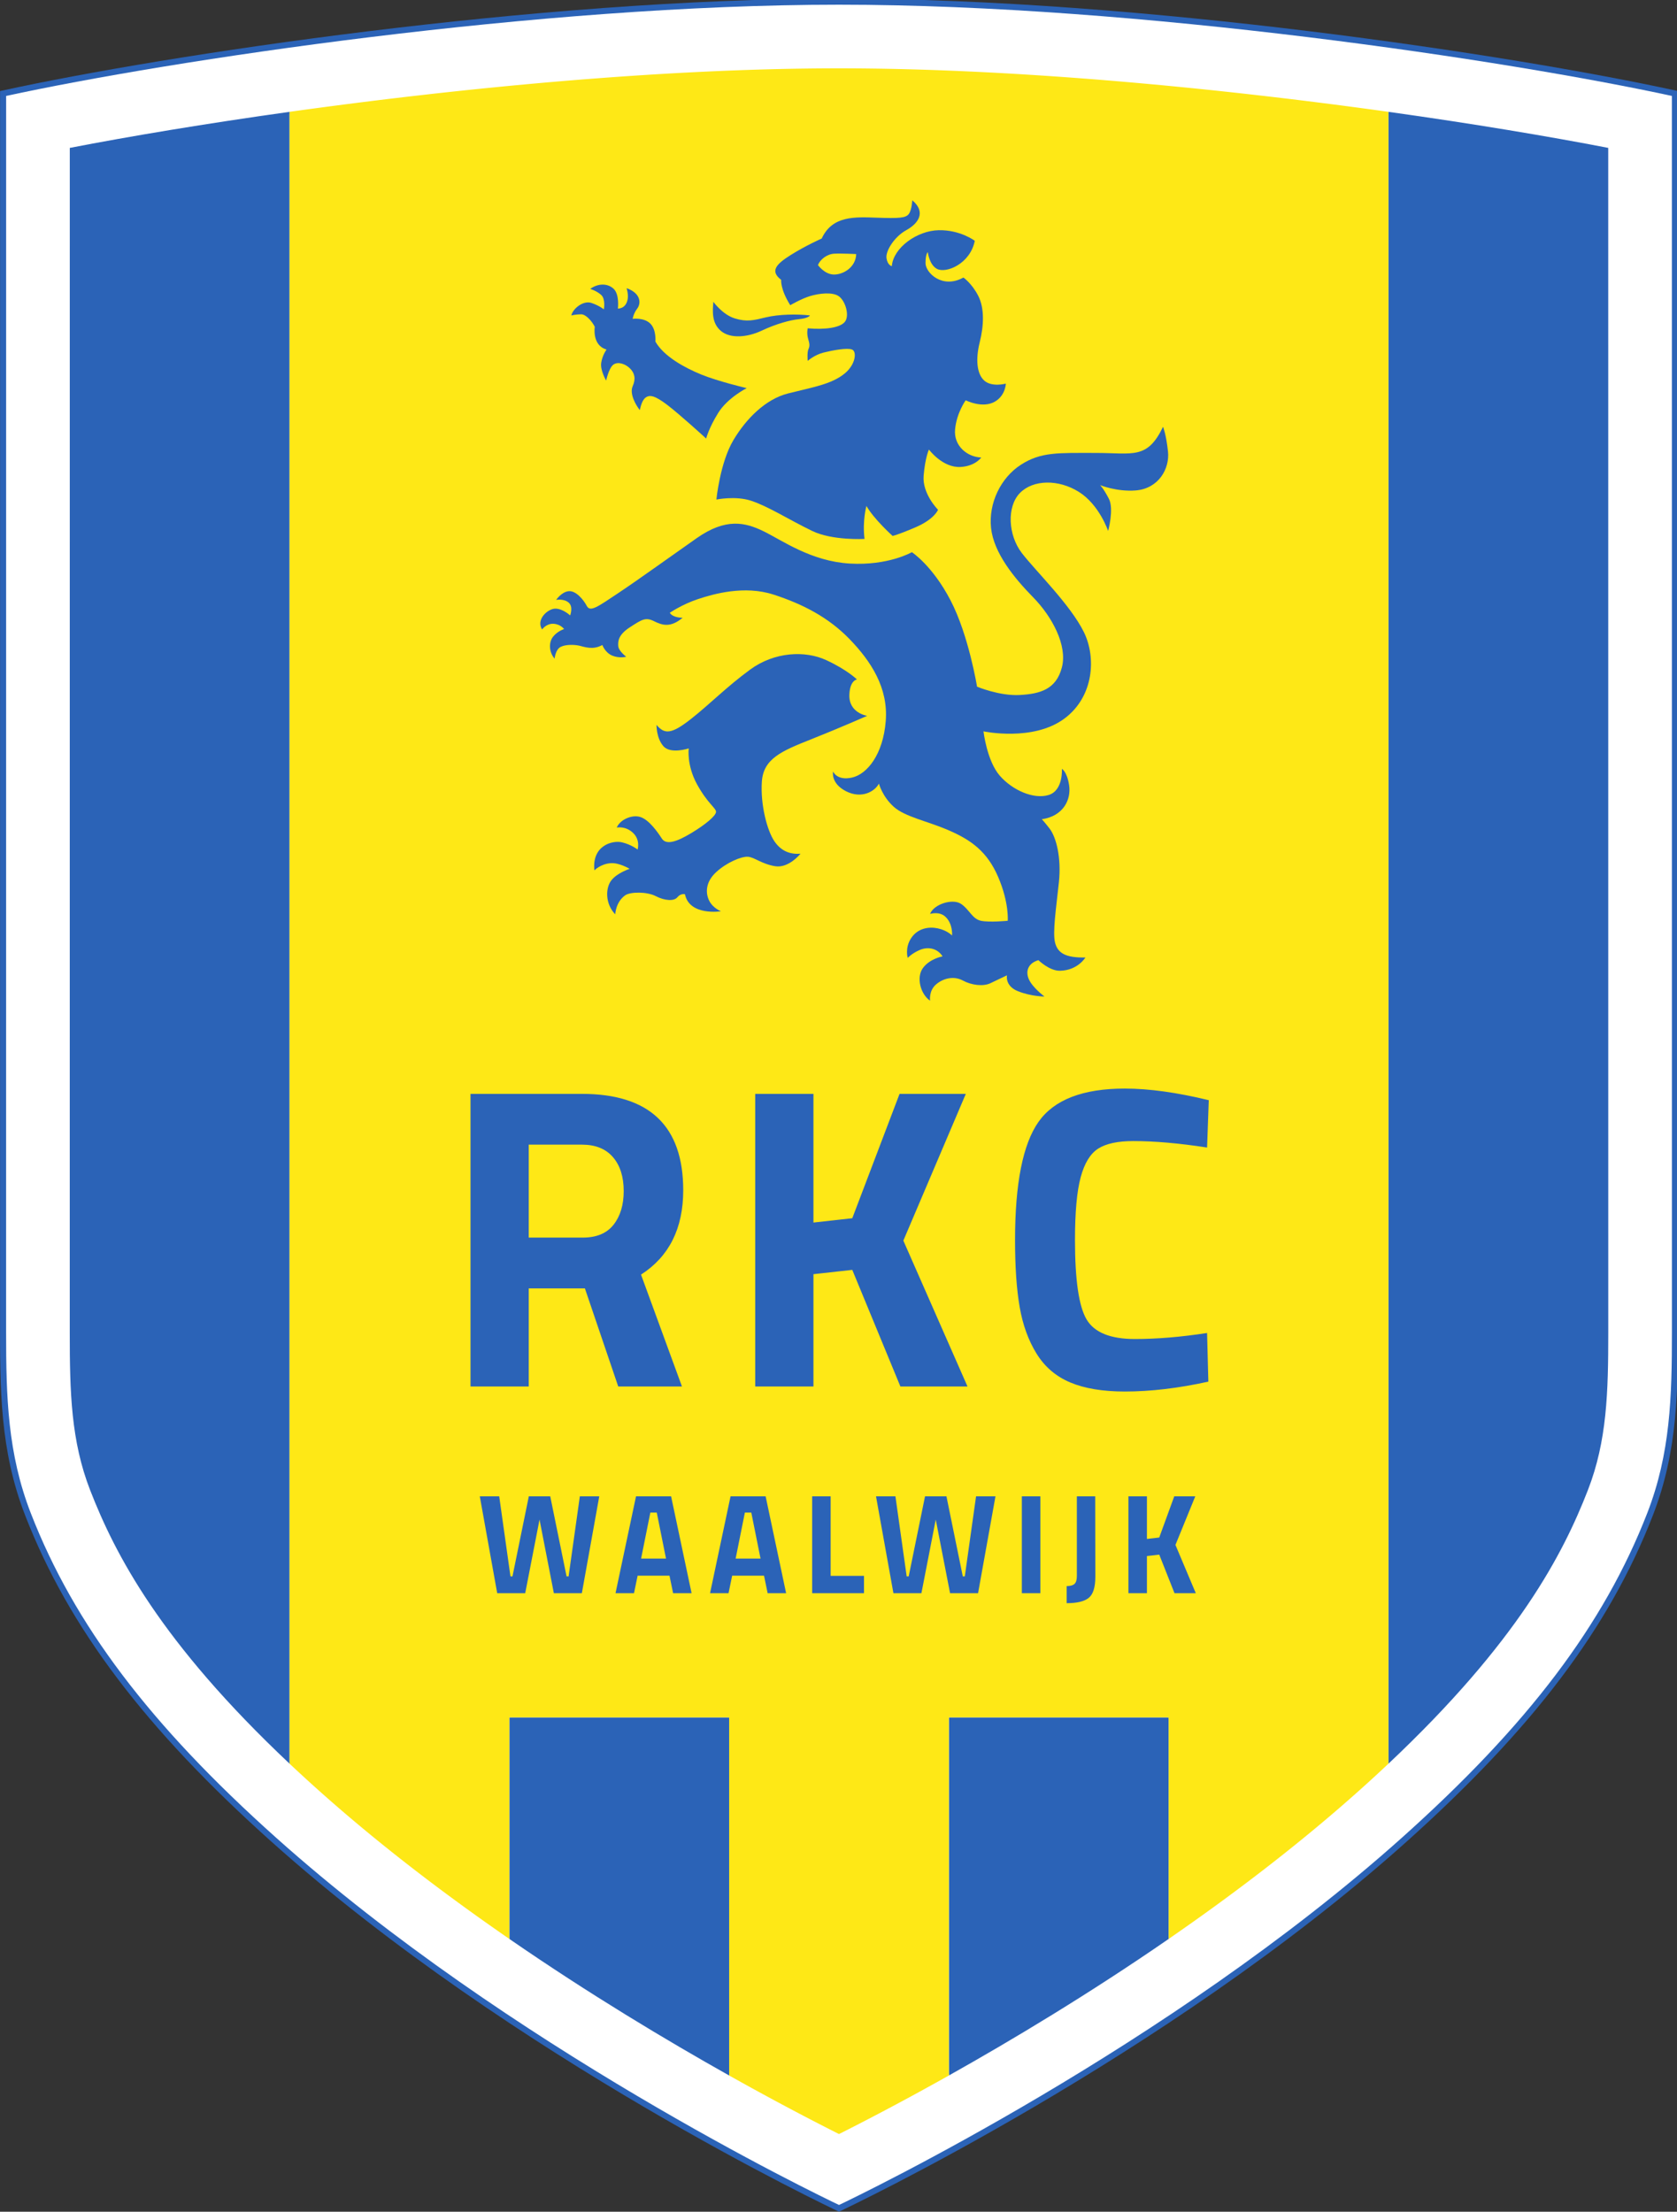
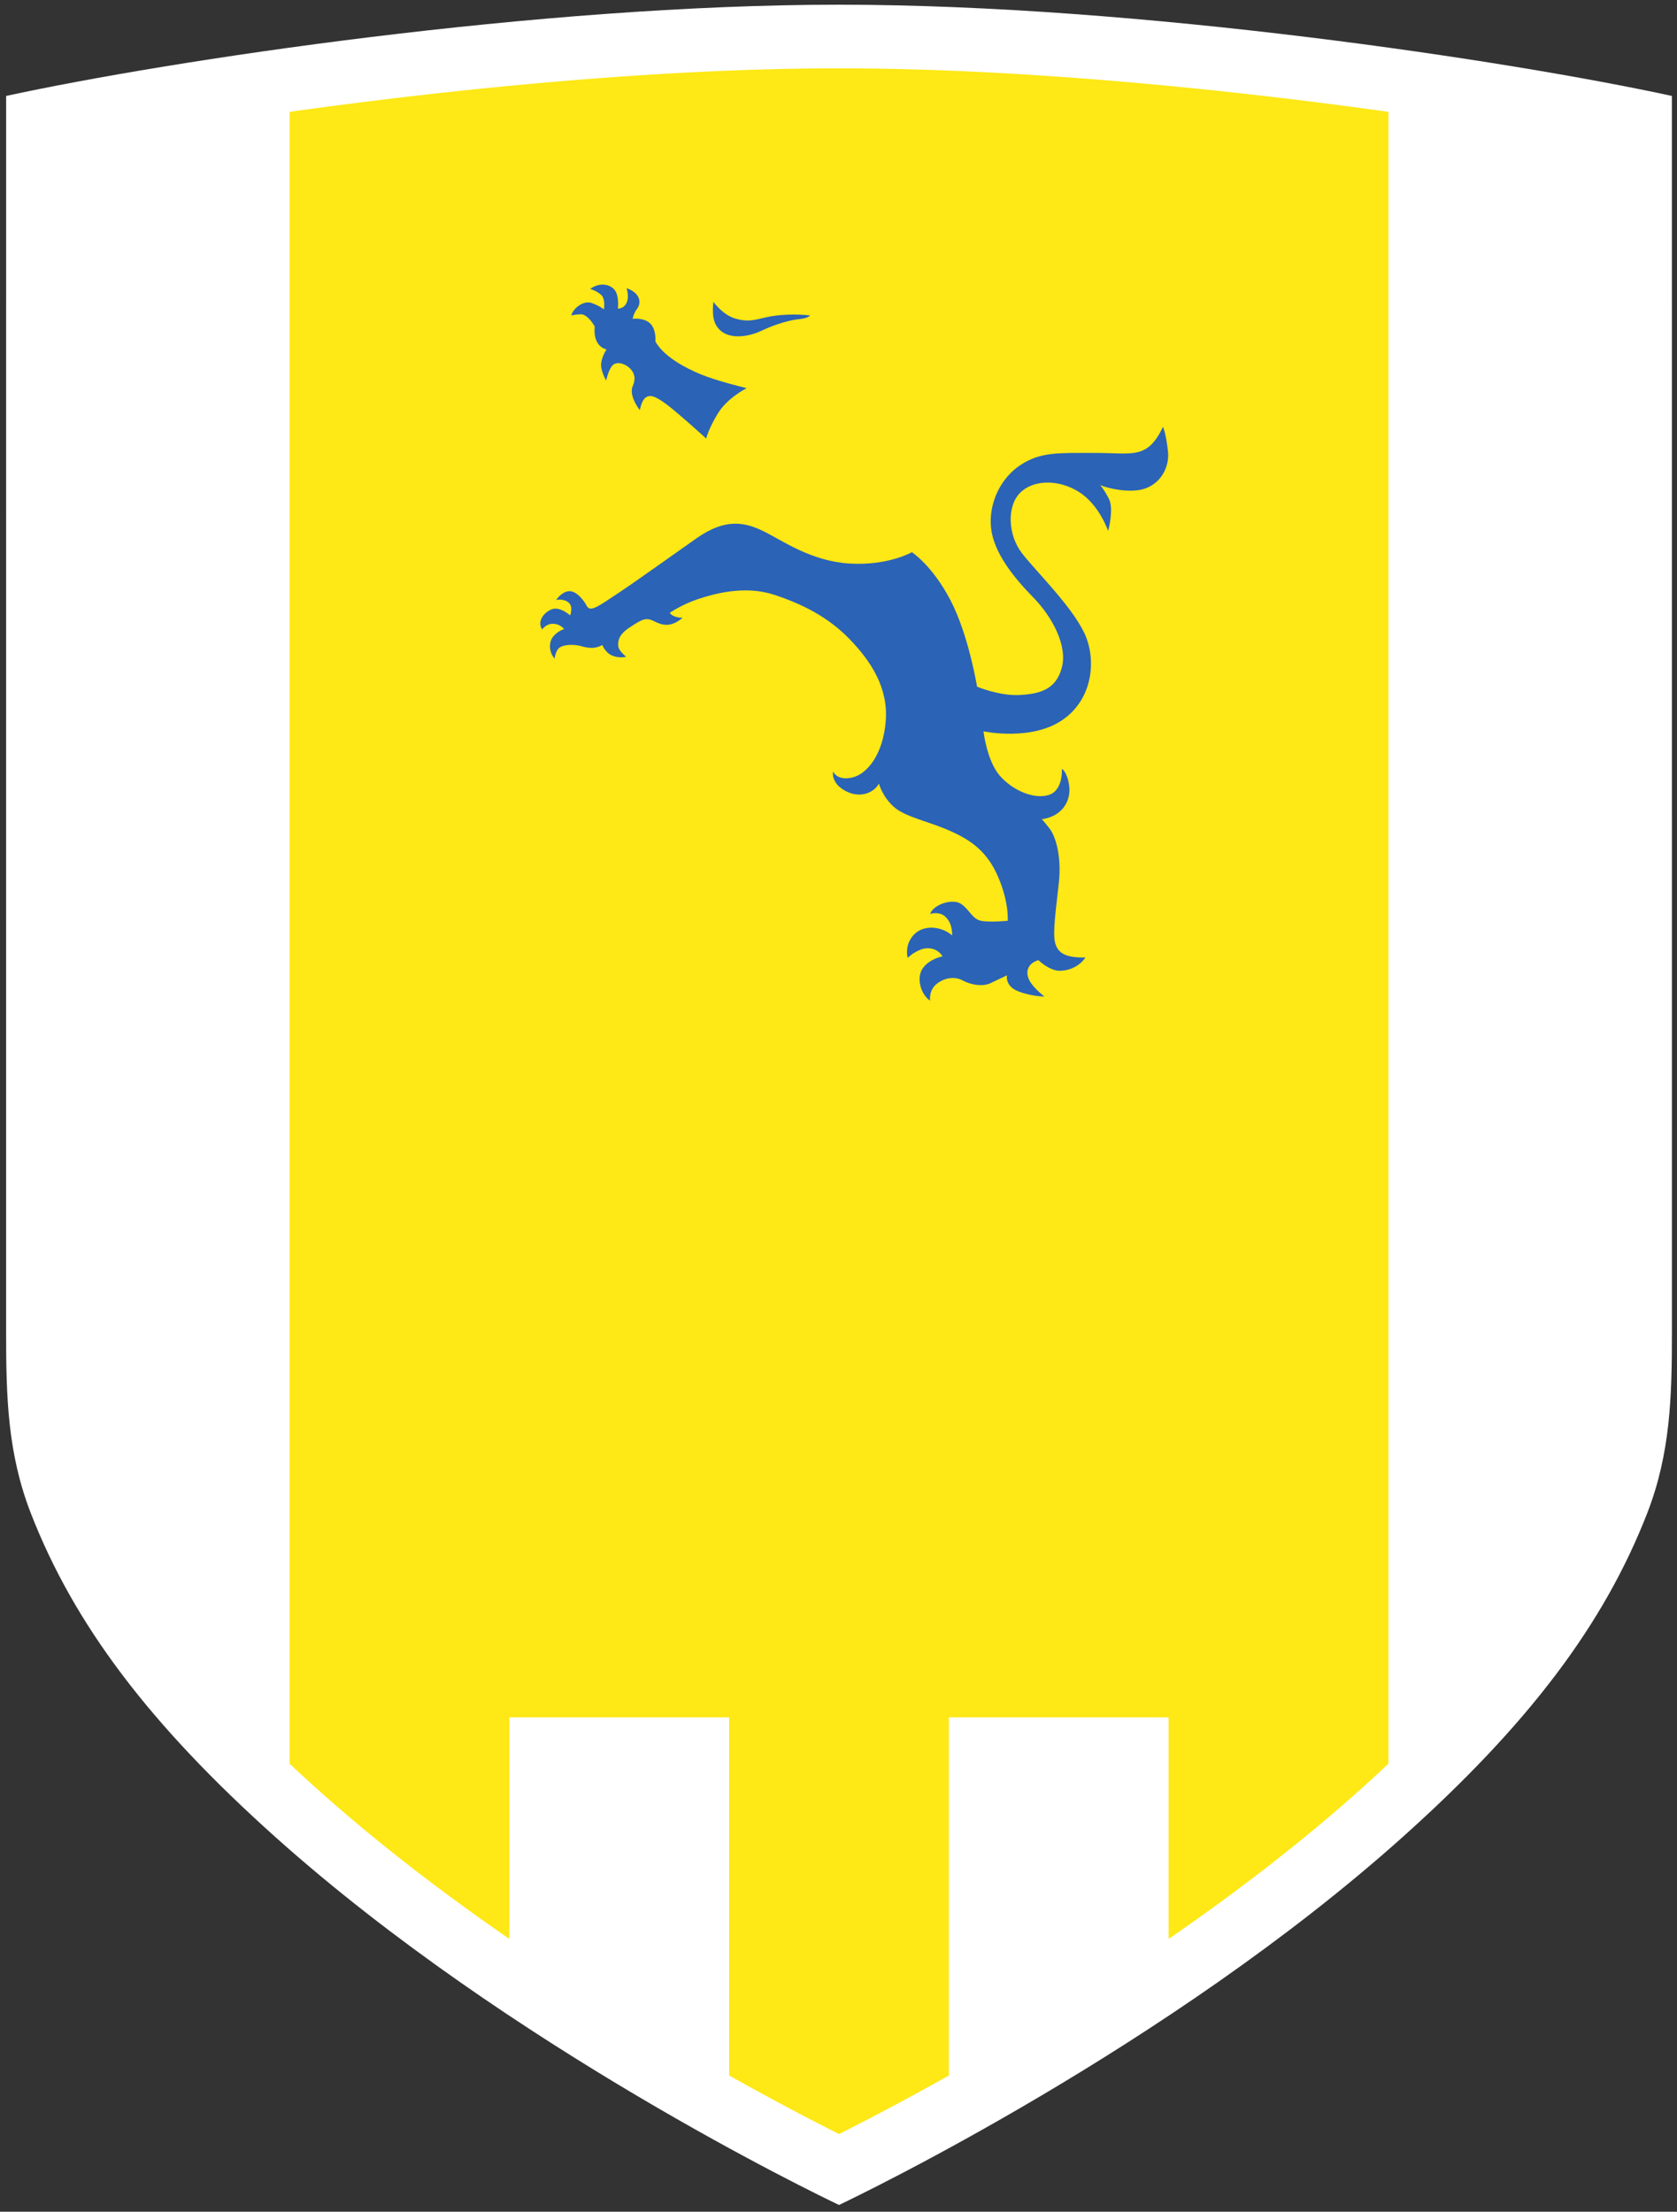
<svg xmlns="http://www.w3.org/2000/svg" xml:space="preserve" viewBox="2 2 189.53 250">
  <rect x="2" y="2" width="189.53" height="250" fill="#333333" stroke="none" />
-   <path d="m23.242 740.88-.779-.17-.005-401.026c-.036-23.087-.068-43.026 8.207-64.303 14.278-36.718 39.168-69.656 80.7-106.804 78.89-70.56 183.661-119.952 184.71-120.443l.42-.196.419.196c1.049.491 105.815 49.883 184.707 120.443 41.531 37.147 66.42 70.086 80.7 106.804 8.275 21.276 8.242 41.214 8.206 64.3l-.005 401.029-.779.17c-53.191 11.606-174.406 30.019-273.23 30.019-98.863 0-220.08-18.413-273.271-30.02z" style="fill:#2b63b7;fill-opacity:1;fill-rule:nonzero;stroke:none" transform="matrix(.346 0 0 -.346 -5.764 268.577)" />
  <path d="M296.473 768.919c98.244 0 218.574-18.21 272.069-29.807l.01-403.94c0-21.002-.476-39.53-8.076-59.073-14.161-36.412-38.888-69.119-80.175-106.046-76.155-68.115-176.52-116.461-183.806-119.927-7.287 3.466-107.656 51.812-183.81 119.927C71.397 206.98 46.67 239.688 32.51 276.099c-7.6 19.546-8.076 38.075-8.076 59.08l.01 403.933c53.494 11.597 173.826 29.807 272.029 29.807" style="fill:#fff;fill-opacity:1;fill-rule:nonzero;stroke:none" transform="matrix(.346 0 0 -.346 -5.764 268.577)" />
-   <path d="M117.026 732.934v-537.88l.023-.794c-42.275 39.817-57.051 68.513-65.163 89.374-6.247 16.062-6.662 31.965-6.662 51.51l.01 386.996c19.453 3.764 44.202 7.918 71.804 11.78zM188.818 137.82v71.572l.675.018h70.352l.764-.02V93.27l.012-.854c-20.374 11.436-45.709 26.61-71.788 44.608zM332.379 93.332v116.06l.663.018h70.537l.585-.063V138.19l.017-1.149c-26.062-17.987-51.38-33.154-71.75-44.589zM475.958 194.89v537.859l.015 1.166c27.592-3.86 52.332-8.012 71.779-11.775l.01-387.002c0-19.543-.417-35.443-6.662-51.504-8.111-20.857-22.882-49.545-65.136-89.349z" style="fill:#2b63b7;fill-opacity:1;fill-rule:nonzero;stroke:none" transform="matrix(.346 0 0 -.346 -5.764 268.577)" />
  <path d="M475.964 194.285a498 498 0 0 0-9.524-8.736c-19.768-17.682-41.255-34.01-62.26-48.507l-.016 1.15v71.155l-.585.063h-70.537l-.663-.018V93.332l.052-.879c-15.424-8.66-28.011-15.178-35.936-19.16-7.914 3.977-20.478 10.482-35.874 19.123l-.012.855v116.12l-.764.02h-70.352l-.675-.02V137.82l.014-.795c-21.013 14.501-42.51 30.836-62.287 48.526a501 501 0 0 0-9.496 8.71l-.023.795v537.88l.012.985c54.928 7.683 121.153 14.209 179.435 14.209 58.315 0 124.563-6.528 179.5-14.214l-.015-1.166v-537.86z" style="fill:#fee816;fill-opacity:1;fill-rule:nonzero;stroke:none" transform="matrix(.346 0 0 -.346 -5.764 268.577)" />
-   <path d="M256.44 607.266s1.183 12.074 5.57 19.429c4.207 7.054 10.518 13.365 17.82 15.221 8.028 2.041 14.23 2.97 18.562 6.56 3.587 2.97 3.96 7.176 2.351 7.795-1.608.62-6.31-.248-9.281-.99-2.97-.742-5.197-2.722-5.197-2.722s-.248 2.722.247 3.836.371 1.732-.124 3.465-.123 3.341-.123 3.341c5.444-.495 10.518.124 12.127 2.104s.248 6.682-1.856 8.291c-2.104 1.61-6.683.99-9.53.124-2.845-.866-6.434-2.97-6.434-2.97-3.342 5.321-2.97 8.291-2.97 8.291-3.712 2.846-1.732 5.074 3.217 8.167 4.95 3.094 10.024 5.322 10.024 5.322 3.465 7.549 10.89 7.053 18.068 6.806 7.177-.247 9.404-.124 10.395 1.238.99 1.361 1.114 4.455 1.114 4.455 4.702-3.96 1.855-7.673-1.98-9.777s-6.807-6.806-6.435-9.157c.371-2.351 1.732-2.599 1.732-2.599.495 6.064 8.291 11.633 15.345 11.756s11.756-3.464 11.756-3.464c-1.484-7.55-9.404-10.767-12.375-9.158-2.505 1.357-2.97 5.445-2.97 5.445s-.742-.495-.742-3.589 5.444-8.539 12.375-4.702c0 0 2.723-1.857 4.826-5.94 2.104-4.084 1.857-9.777.495-15.221-1.361-5.446-.99-10.272 1.485-12.5s7.053-.99 7.053-.99-.076-3.762-3.464-5.816c-4.084-2.475-9.653.371-9.653.371s-2.97-4.083-3.465-9.528 4.084-9.034 8.54-9.158c0 0-1.86-2.792-6.683-3.093-5.94-.371-10.396 5.692-10.396 5.692s-1.237-2.599-1.732-8.539 4.702-11.137 4.702-11.137-1.113-3.094-7.548-5.816-7.302-2.723-7.302-2.723-6.063 5.445-8.539 9.777c0 0-1.361-4.827-.618-10.767 0 0-10.488-.593-17.077 2.6-7.92 3.835-14.355 8.043-20.048 9.899-4.994 1.628-11.261.371-11.261.371m45.663 80.19s-4.826.248-7.177.124-4.579-1.856-5.322-3.713c0 0 2.104-2.97 5.075-3.094s7.3 2.228 7.424 6.683" style="fill:#2b63b7;fill-opacity:1;fill-rule:nonzero;stroke:none" transform="matrix(.346 0 0 -.346 -5.764 268.577)" />
  <path d="M287.007 667.409s-.384-.92-3.713-1.238c-2.598-.247-7.3-1.485-12.003-3.713s-10.271-2.722-13.365-.123-2.723 6.559-2.475 9.529c0 0 2.97-4.208 7.053-5.446 3.938-1.192 6.064-.618 10.148.372s10.147 1.114 14.355.619M253.1 627.19s.866 3.465 3.96 8.415 9.28 8.043 9.28 8.043-9.404 2.228-14.85 4.456c-5.444 2.227-12.25 5.94-14.973 10.766 0 0 .371 3.96-1.732 5.94-2.104 1.98-5.693 1.485-5.693 1.485s.247 1.732 1.485 3.341 1.361 4.95-3.465 6.683c0 0 .618-1.98.371-3.465s-.99-3.094-3.217-3.218c0 0 .618 4.703-1.485 6.559s-5.198 1.609-7.55-.124c0 0 2.105-.618 3.59-1.98 1.485-1.361.866-4.702.866-4.702s-1.485 1.237-4.084 2.103-5.94-1.732-6.559-4.083c0 0 1.61.37 3.218.37 1.609 0 3.589-2.35 4.455-4.083 0 0-.99-6.064 3.836-7.425 0 0-1.361-1.856-1.732-4.331-.372-2.475 1.609-5.816 1.609-5.816s.866 4.084 2.35 5.197c1.486 1.114 3.96.248 5.446-1.237s1.98-3.342.866-5.816c-1.114-2.476 1.114-6.312 2.351-7.797 0 0 .495 3.094 1.856 4.084s2.97.742 7.054-2.351S253.1 627.19 253.1 627.19M376.974 457.652s-2.476-4.207-8.292-4.33c-3.466-.075-7.054 3.464-7.054 3.464-3.34-.99-4.331-3.589-3.094-6.31 1.237-2.724 5.074-5.57 5.074-5.57s-4.33 0-8.663 1.733c-4.33 1.732-3.588 5.197-3.588 5.197s-3.093-1.485-5.445-2.599c-2.351-1.113-6.187-.618-8.91.867s-6.064.99-8.662-1.114c-2.6-2.104-2.105-5.445-2.105-5.445-3.093 2.104-4.578 7.549-2.35 10.642 2.227 3.094 6.434 3.837 6.434 3.837-1.732 2.722-4.826 3.217-7.424 2.103-2.6-1.113-3.96-2.598-3.96-2.598s-.99 3.217 1.113 6.435c2.104 3.217 5.692 3.836 8.663 3.217 3.15-.656 4.702-2.35 4.702-2.35s.371 3.835-2.227 6.187c-2.021 1.828-4.95.866-4.95.866 1.238 3.217 7.301 5.074 10.024 3.341s3.712-4.95 6.558-5.569 8.786 0 8.786 0 .496 5.817-3.093 14.231-8.91 12.128-15.964 15.222-14.479 4.454-18.192 7.796c-3.711 3.341-4.826 7.549-4.826 7.549-1.361-2.599-5.692-5.074-10.766-2.475s-4.207 6.435-4.207 6.435 1.237-3.094 6.187-1.98 10.148 7.548 11.014 18.439-4.826 19.552-11.756 26.73c-6.93 7.177-15.345 11.508-24.874 14.602s-19.553.248-24.75-1.485-9.158-4.455-9.158-4.455c1.114-1.733 4.208-1.609 4.208-1.609-3.96-3.341-6.682-2.475-9.405-1.114-2.723 1.362-3.96.496-7.796-1.98s-3.96-4.578-3.836-6.187c.123-1.609 2.598-3.465 2.598-3.465s-2.227-.619-4.578.371-3.218 3.465-3.218 3.465c-3.094-1.732-5.817-.619-7.425-.247-1.609.371-4.455.495-6.187-.372-1.733-.866-1.98-3.836-1.98-3.836-1.857 2.104-1.98 5.321-.496 7.178 1.485 1.856 3.59 2.475 3.59 2.475s-1.114 1.608-3.466 1.732c-2.351.124-3.712-1.856-3.712-1.856-2.104 3.218 1.856 6.806 4.331 6.806s4.826-2.227 4.826-2.227 1.114 2.846-.495 4.207-4.084.867-4.084.867 1.733 2.598 4.084 2.846c2.351.247 4.826-2.723 5.94-4.826 1.114-2.104 3.589-.248 10.272 4.207s16.087 11.261 25.616 17.944 15.84 5.197 21.904 2.227c6.063-2.97 15.468-9.776 28.091-10.518 12.622-.743 20.295 3.712 20.295 3.712s6.683-4.331 12.622-15.716c5.94-11.385 8.663-28.215 8.663-28.215s7.3-3.094 13.983-2.723 11.88 1.857 13.737 9.034-3.218 16.582-9.405 22.894c-6.188 6.31-12.87 14.478-13.737 22.646-.866 8.167 3.218 16.459 9.777 20.666s12.127 3.836 24.378 3.836 16.83-2.227 22.028 8.54c0 0 .99-2.352 1.61-8.045.617-5.692-3.11-12.153-10.52-12.746-6.188-.495-11.632 1.733-11.632 1.733s1.113-1.114 2.846-4.455c1.732-3.342-.248-10.519-.248-10.519s-2.846 8.539-9.529 12.746-14.973 4.084-19.305-.37c-4.33-4.456-3.835-13.737.62-19.554s15.84-16.83 20.295-25.863c4.086-8.29 3.246-21.076-6.312-28.215-10.271-7.673-26.482-4.208-26.482-4.208s1.113-9.652 5.32-14.479c4.208-4.826 11.139-7.796 15.965-6.31 4.826 1.484 4.33 8.538 4.33 8.538s1.666-.858 2.352-5.321c.743-4.827-1.98-10.148-8.91-11.138 0 0 .58-.549 2.475-2.97 2.227-2.846 3.96-9.529 3.094-17.696s-2.104-16.335-1.238-19.676c.866-3.342 3.341-4.95 9.9-4.827" style="fill:#2b63b7;fill-opacity:1;fill-rule:nonzero;stroke:none" transform="matrix(.346 0 0 -.346 -5.764 268.577)" />
-   <path d="M223.4 471.76c-3.342 3.465-3.218 8.662-1.238 11.137 1.98 2.476 5.94 3.713 5.94 3.713s-3.35 2.066-6.187 1.856c-3.342-.247-5.322-2.351-5.322-2.351-.866 8.167 5.94 9.9 9.034 9.157 3.094-.742 5.074-2.35 5.074-2.35s.99 3.093-1.485 5.444-5.321 1.733-5.321 1.733c.99 2.475 4.826 4.331 7.672 3.464 2.846-.866 5.692-4.95 7.054-7.053 1.36-2.104 4.578-1.238 9.528 1.733s8.044 5.692 8.168 6.93-2.723 2.722-6.188 9.033c-3.464 6.312-2.722 11.756-2.722 11.756s-5.94-1.98-8.291.743-2.228 6.93-2.228 6.93c2.599-3.094 4.826-3.094 11.138 1.856 6.31 4.95 11.509 10.395 19.429 16.212 7.92 5.816 17.943 6.31 24.873 3.093s10.024-6.311 10.024-6.311-2.284-.25-2.475-4.95c-.247-6.064 5.816-6.93 5.816-6.93s-8.662-3.836-18.315-7.672c-9.652-3.837-15.592-6.312-16.087-13.86-.495-7.55 1.732-15.964 4.084-19.43 2.35-3.464 5.444-4.33 8.538-4.083 0 0-3.836-4.826-8.29-4.084-4.456.743-6.807 2.97-8.911 3.094s-6.93-1.856-10.395-5.074-3.465-6.806-2.228-9.281c1.238-2.475 3.837-3.465 3.837-3.465s-10.272-1.609-11.757 5.569c0 0-1.36.37-2.475-.99-1.113-1.362-4.207-1.114-7.053.37-2.847 1.486-8.317 1.478-10.024.248-3.094-2.227-3.218-6.187-3.218-6.187M213.488 349.56h-18.339v-32.05h-19.022v95.593h36.394q33.088-.001 33.088-31.487-.002-18.702-13.787-27.554l13.373-36.552h-20.817zm12.68 31.774q0 7.025-3.515 11.103c-2.343 2.718-5.723 4.079-10.132 4.079h-17.372V366.15h17.646q6.755 0 10.063 4.215 3.308 4.216 3.31 10.968M316.544 317.51l-15.717 38.095-12.684-1.404V317.51H269.12v95.593h19.023V371.07l12.684 1.408 15.442 40.625h21.641l-20.403-47.938 20.956-47.655zM416.718 334.985l.414-15.886q-14.613-3.232-27.295-3.233-10.754.002-17.785 2.95-7.032 2.954-11.029 9.421-3.997 6.463-5.514 15.183-1.519 8.715-1.517 21.93 0 27.693 7.65 38.587 7.65 10.896 28.195 10.898c7.905 0 17.047-1.269 27.434-3.798l-.553-15.465q-13.648 2.112-24.123 2.112c-5.059 0-8.871-.824-11.444-2.463q-3.861-2.461-5.722-9.347-1.862-6.893-1.86-20.523c0-13.029 1.26-21.676 3.79-25.938 2.528-4.266 7.787-6.396 15.785-6.396q10.755-.002 23.574 1.968M179.159 281.618h6.343l3.675-26.15h.655l5.337 26.15h7l5.336-26.15h.657l3.674 26.15h6.344l-5.687-31.64h-9.143l-4.681 24.055-4.68-24.055h-9.143zM223.491 249.978l6.694 31.64h11.461l6.693-31.64h-6.037l-1.181 5.723h-10.412l-1.181-5.723zm11.375 26.335-3.019-15.029h8.137l-3.019 15.03zM254.37 249.978l6.693 31.64h11.461l6.693-31.64h-6.036L272 255.7h-10.412l-1.181-5.723zm11.374 26.335-3.018-15.029h8.136l-3.018 15.03zM304.653 249.978h-16.93v31.64h6.038v-25.964h10.892zM308.58 281.618h6.342l3.675-26.15h.656l5.336 26.15h7l5.337-26.15h.656l3.675 26.15h6.343l-5.687-31.64h-9.142l-4.682 24.055-4.68-24.055h-9.143zM356.217 249.978v31.64h6.038v-31.64zM380.179 281.618l.044-26.289q0-5.072-2.122-6.84-2.123-1.768-7.24-1.768v5.583q1.75 0 2.537.698.787.697.787 2.605v26.011zM406.08 249.978l-4.987 12.61-4.024-.466v-12.144h-6.038v31.64h6.038v-13.912l4.024.465 4.9 13.447h6.867l-6.474-15.867 6.65-15.773z" style="fill:#2b63b7;fill-opacity:1;fill-rule:nonzero;stroke:none" transform="matrix(.346 0 0 -.346 -5.764 268.577)" />
</svg>